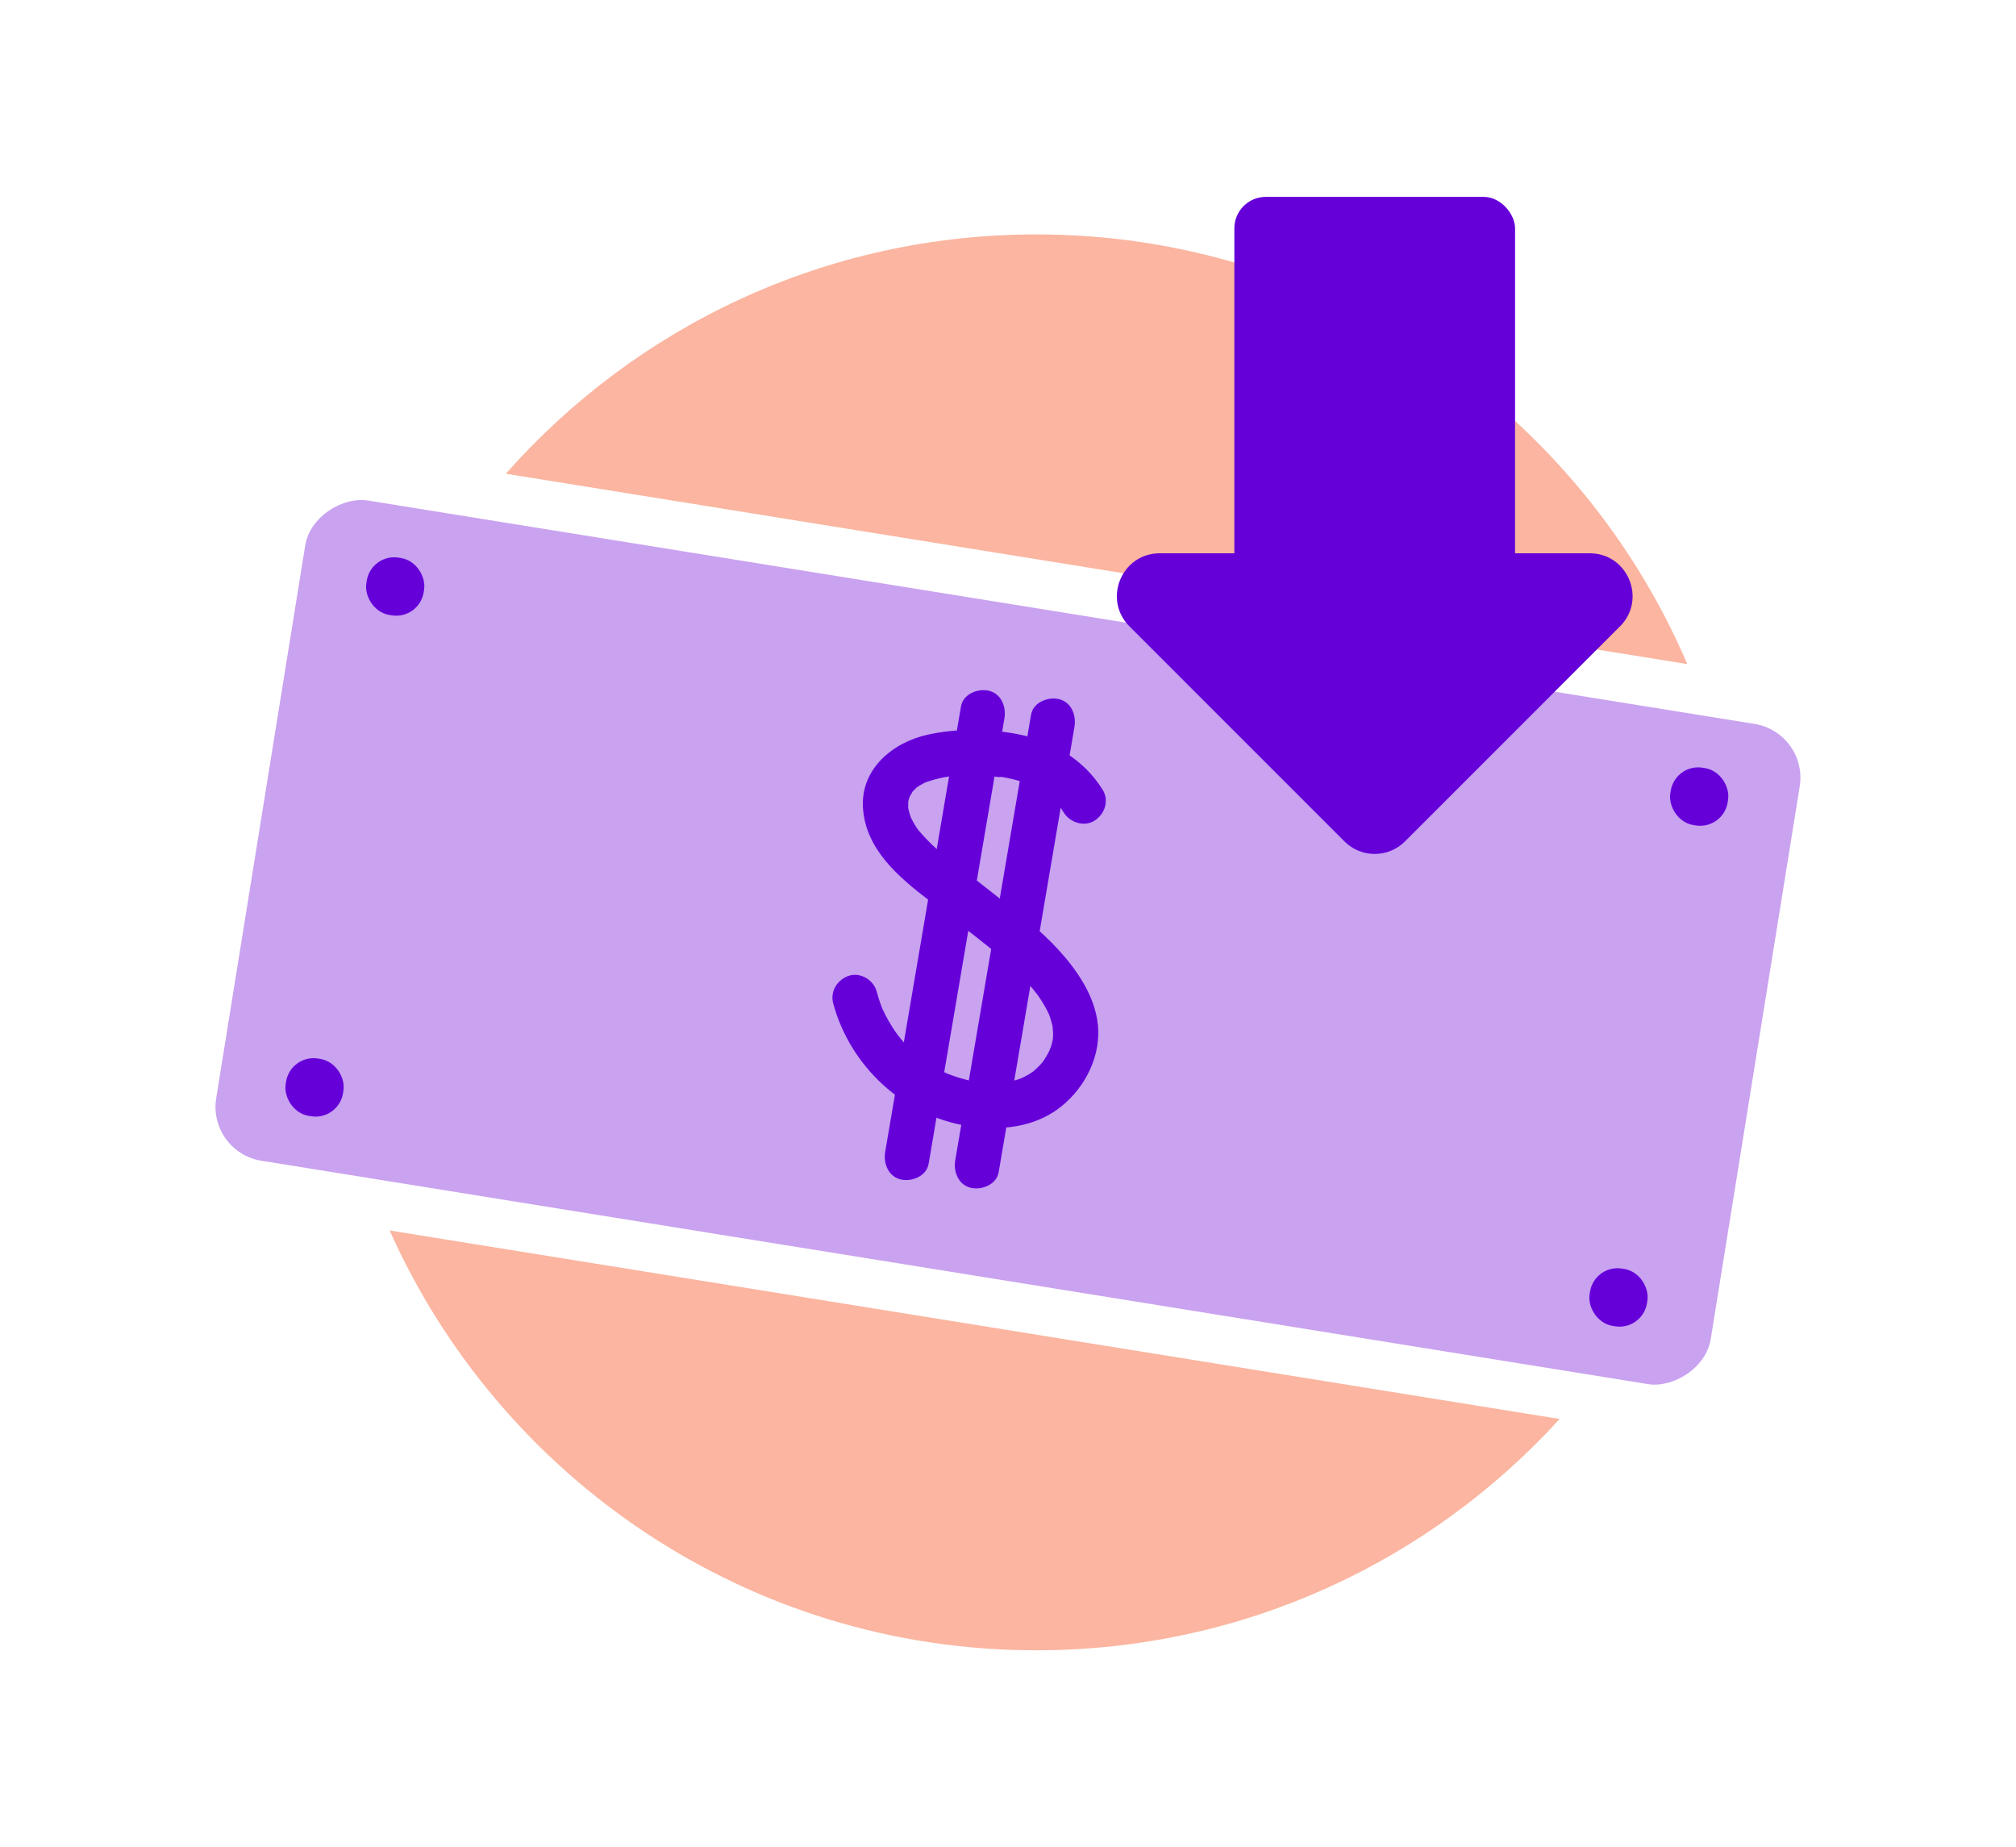
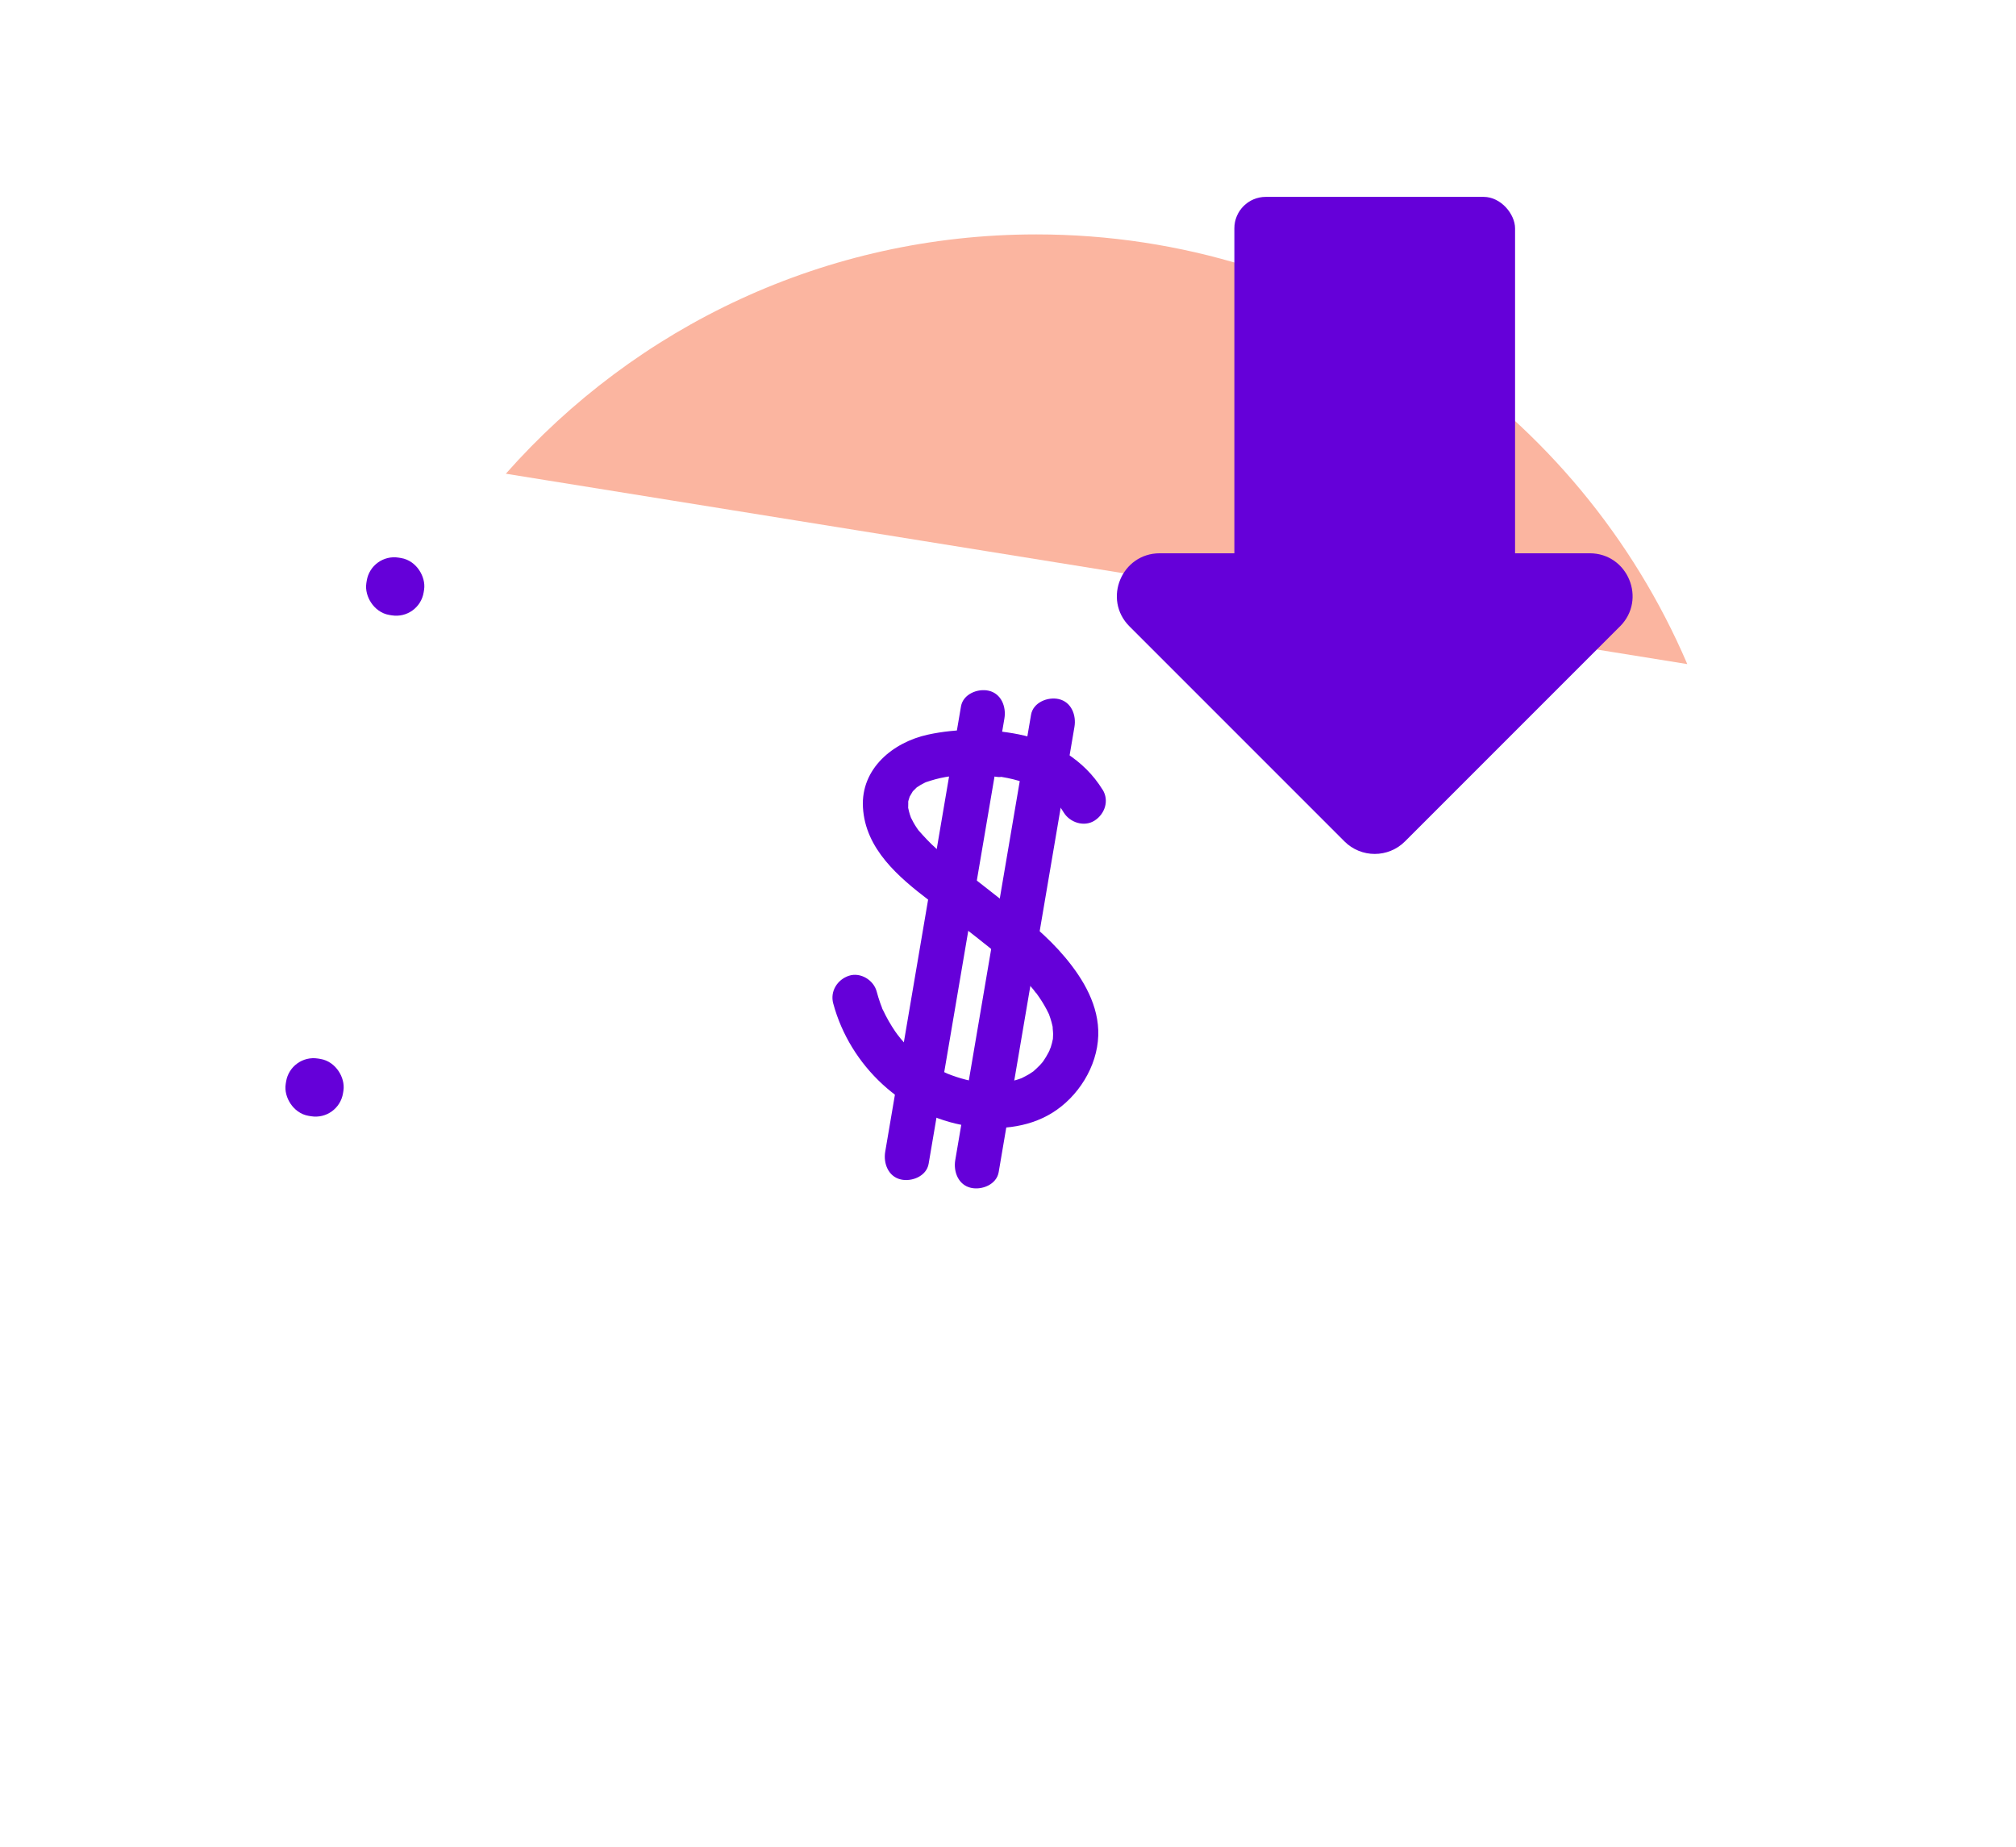
<svg xmlns="http://www.w3.org/2000/svg" id="Layer_2" data-name="Layer 2" viewBox="0 0 443.78 406.54">
  <defs>
    <style>
      .cls-1 {
        stroke: #6500d9;
        stroke-miterlimit: 10;
        stroke-width: 4px;
      }

      .cls-1, .cls-2 {
        fill: #6500d9;
      }

      .cls-3 {
        fill: #c9a2f0;
      }

      .cls-4 {
        fill: #fbb5a0;
      }
    </style>
  </defs>
  <g>
    <path class="cls-4" d="M371.42,146.16c-23.79-55.6-78.99-94.57-143.3-94.57-46.49,0-88.22,20.37-116.77,52.67l260.07,41.9Z" />
-     <path class="cls-4" d="M85.77,270.8c24.29,54.45,78.88,92.41,142.35,92.41,45.65,0,86.71-19.63,115.2-50.91l-257.56-41.49Z" />
  </g>
-   <rect class="cls-3" x="148.3" y="40.78" width="147.18" height="333.23" rx="12" ry="12" transform="translate(-18.16 393.48) rotate(-80.85)" />
  <g>
    <rect class="cls-1" x="82.6" y="124.69" width="8.78" height="8.78" rx="4.12" ry="4.12" transform="translate(21.64 -12.19) rotate(9.15)" />
-     <rect class="cls-1" x="369.64" y="170.94" width="8.78" height="8.78" rx="4.12" ry="4.12" transform="translate(32.65 -57.26) rotate(9.15)" />
    <rect class="cls-1" x="64.84" y="234.93" width="8.78" height="8.78" rx="4.12" ry="4.12" transform="translate(38.95 -7.96) rotate(9.15)" />
-     <rect class="cls-1" x="351.88" y="281.17" width="8.78" height="8.78" rx="4.12" ry="4.12" transform="translate(49.95 -53.03) rotate(9.15)" />
  </g>
  <g>
-     <path class="cls-2" d="M242.7,173.79c-4.05-6.58-10.98-10.68-18.47-12.17-6.45-1.28-13.56-1.34-19.99.07-7.65,1.67-14.75,7.45-14.28,15.98.5,9.18,7.85,15.38,14.63,20.55.72.55,1.45,1.1,2.17,1.65.33.25.67.51,1,.76.59.45-.59-.48-.01,0,.22.17.44.34.66.52.97.77,1.93,1.55,2.91,2.3,2.17,1.69,4.35,3.36,6.48,5.09,2.31,1.89,4.57,3.85,6.68,5.97,1.06,1.07,2.08,2.17,3.04,3.33.06.08.53.75.6.74-.03,0-.74-.99-.2-.26.09.13.19.25.28.37.42.58.82,1.17,1.2,1.77.34.55.67,1.11.97,1.68.16.3.3.61.46.92.5,1.01-.33-.93.07.14.21.58.41,1.15.57,1.75.07.27.14.54.2.81.04.18.07.37.11.55.15.68-.06-.34-.06-.5-.02.59.1,1.2.1,1.8,0,.33-.03.65-.04.98,0,.17-.09.69.03-.1.14-.92-.02.05-.04.19-.12.63-.28,1.24-.48,1.85-.08.23-.51,1.03-.13.41s.03-.06-.07.13-.19.39-.29.58c-.33.63-.69,1.24-1.09,1.82-.04.06-.37.52-.37.52-.02-.02.65-.77.3-.39-.24.26-.46.55-.71.81-.48.51-1,.97-1.52,1.44-.66.58.81-.54.07-.06-.33.21-.64.44-.97.64-.54.33-1.11.58-1.66.88-.46.25.54-.22.52-.21-.17.04-.37.15-.54.21-.36.14-.73.26-1.1.37-.6.18-1.22.34-1.84.46-.29.06-.58.09-.87.16-.53.12.62-.07.59-.07-.24,0-.5.06-.74.08-1.35.12-2.7.13-4.05.04-.35-.02-.71-.06-1.06-.09-1.16-.1.82.15-.05,0-.71-.12-1.41-.24-2.11-.4-1.35-.3-2.68-.69-3.98-1.16-.34-.12-.67-.25-1-.38-.85-.32.89.41.06.03-.69-.31-1.37-.63-2.03-.98-1.16-.61-2.29-1.29-3.37-2.04-.21-.15-.42-.3-.63-.45-.08-.06-.59-.47-.11-.08s-.41-.35-.55-.47c-.74-.63-1.45-1.29-2.13-1.98-.59-.6-1.15-1.22-1.69-1.87-.18-.21-.97-1.3-.31-.36-.26-.37-.53-.73-.79-1.1-1.02-1.49-1.92-3.07-2.69-4.71-.06-.12-.24-.39-.24-.53,0,.02.33.83.12.29-.16-.42-.33-.84-.48-1.27-.3-.85-.57-1.72-.8-2.59-.67-2.51-3.56-4.29-6.1-3.46s-4.19,3.42-3.46,6.1c3.69,13.73,15.39,24.72,29.52,26.95,6.35,1,13.11.58,18.71-2.89s9.9-10.09,10.11-17.02c.2-6.51-3.25-12.36-7.29-17.18-3.81-4.56-8.48-8.34-13.15-11.98-2.07-1.61-4.13-3.23-6.19-4.85-1.7-1.34-3.44-2.64-5.16-3.96-.22-.17-.44-.34-.67-.51.05.04.62.48.18.14-.38-.3-.77-.6-1.15-.91-.76-.61-1.51-1.24-2.24-1.88-1.42-1.26-2.68-2.63-3.93-4.05-.49-.56.41.63.01.01-.11-.17-.24-.33-.35-.5-.27-.4-.52-.8-.75-1.22-.2-.35-.36-.73-.56-1.08-.27-.48.08.2.1.26-.11-.31-.23-.62-.33-.94-.14-.44-.24-.89-.34-1.34-.21-.93-.02.72-.02-.23,0-.45.02-.91.02-1.36,0-.62-.02.38-.05.35-.05-.03.16-.7.18-.77.07-.26.17-.51.24-.76-.03.09-.38.71-.09.24.26-.42.51-.87.76-1.29.44-.73-.64.66-.04.07.28-.27.56-.56.84-.83.58-.58-.92.59.06-.05.25-.16.5-.33.77-.49.31-.18.62-.35.95-.51.14-.07.29-.12.42-.2.53-.29-1.17.42-.17.08,1.4-.47,2.79-.87,4.24-1.12.16-.03.33-.05.49-.08.96-.18-.33.06-.33.04,0-.03.91-.11.99-.11.82-.08,1.65-.14,2.47-.18,1.41-.06,2.82-.07,4.23-.03.66.02,1.32.04,1.98.08.71.04,1.87.4,2.53.22-.02,0-.98-.15-.41-.05.18.03.36.05.54.08.42.07.84.15,1.26.23.84.17,1.67.38,2.49.62s1.61.54,2.42.82c.53.18-.33-.12-.34-.15.03.07.42.19.5.22.44.2.87.42,1.3.64.69.37,1.36.77,2.01,1.21.2.14,1.15.87.66.46s.45.39.6.54c.63.57,1.2,1.19,1.77,1.82.63.69-.4-.62.13.16.28.41.56.82.82,1.25,1.36,2.21,4.5,3.25,6.79,1.78s3.24-4.42,1.78-6.79h0Z" />
+     <path class="cls-2" d="M242.7,173.79c-4.05-6.58-10.98-10.68-18.47-12.17-6.45-1.28-13.56-1.34-19.99.07-7.65,1.67-14.75,7.45-14.28,15.98.5,9.18,7.85,15.38,14.63,20.55.72.55,1.45,1.1,2.17,1.65.33.25.67.51,1,.76.59.45-.59-.48-.01,0,.22.17.44.34.66.52.97.77,1.93,1.55,2.91,2.3,2.17,1.69,4.35,3.36,6.48,5.09,2.31,1.89,4.57,3.85,6.68,5.97,1.06,1.07,2.08,2.17,3.04,3.33.06.08.53.75.6.74-.03,0-.74-.99-.2-.26.09.13.19.25.28.37.42.58.82,1.17,1.2,1.77.34.55.67,1.11.97,1.68.16.3.3.61.46.92.5,1.01-.33-.93.07.14.21.58.41,1.15.57,1.75.07.27.14.54.2.81.04.18.07.37.11.55.15.68-.06-.34-.06-.5-.02.59.1,1.2.1,1.8,0,.33-.03.65-.04.98,0,.17-.09.69.03-.1.14-.92-.02.05-.04.19-.12.63-.28,1.24-.48,1.85-.08.23-.51,1.03-.13.41s.03-.06-.07.13-.19.39-.29.58c-.33.63-.69,1.24-1.09,1.82-.04.06-.37.52-.37.52-.02-.02.65-.77.3-.39-.24.26-.46.55-.71.81-.48.51-1,.97-1.52,1.44-.66.58.81-.54.07-.06-.33.21-.64.44-.97.64-.54.33-1.11.58-1.66.88-.46.25.54-.22.52-.21-.17.04-.37.15-.54.21-.36.14-.73.26-1.1.37-.6.18-1.22.34-1.84.46-.29.06-.58.09-.87.16-.53.12.62-.07.59-.07-.24,0-.5.06-.74.08-1.35.12-2.7.13-4.05.04-.35-.02-.71-.06-1.06-.09-1.16-.1.82.15-.05,0-.71-.12-1.41-.24-2.11-.4-1.35-.3-2.68-.69-3.98-1.16-.34-.12-.67-.25-1-.38-.85-.32.89.41.06.03-.69-.31-1.37-.63-2.03-.98-1.16-.61-2.29-1.29-3.37-2.04-.21-.15-.42-.3-.63-.45-.08-.06-.59-.47-.11-.08s-.41-.35-.55-.47c-.74-.63-1.45-1.29-2.13-1.98-.59-.6-1.15-1.22-1.69-1.87-.18-.21-.97-1.3-.31-.36-.26-.37-.53-.73-.79-1.1-1.02-1.49-1.92-3.07-2.69-4.71-.06-.12-.24-.39-.24-.53,0,.02.33.83.12.29-.16-.42-.33-.84-.48-1.27-.3-.85-.57-1.72-.8-2.59-.67-2.51-3.56-4.29-6.1-3.46s-4.19,3.42-3.46,6.1c3.69,13.73,15.39,24.72,29.52,26.95,6.35,1,13.11.58,18.71-2.89s9.9-10.09,10.11-17.02c.2-6.51-3.25-12.36-7.29-17.18-3.81-4.56-8.48-8.34-13.15-11.98-2.07-1.61-4.13-3.23-6.19-4.85-1.7-1.34-3.44-2.64-5.16-3.96-.22-.17-.44-.34-.67-.51.05.04.62.48.18.14-.38-.3-.77-.6-1.15-.91-.76-.61-1.51-1.24-2.24-1.88-1.42-1.26-2.68-2.63-3.93-4.05-.49-.56.41.63.01.01-.11-.17-.24-.33-.35-.5-.27-.4-.52-.8-.75-1.22-.2-.35-.36-.73-.56-1.08-.27-.48.08.2.1.26-.11-.31-.23-.62-.33-.94-.14-.44-.24-.89-.34-1.34-.21-.93-.02.72-.02-.23,0-.45.02-.91.02-1.36,0-.62-.02.38-.05.35-.05-.03.16-.7.18-.77.07-.26.17-.51.24-.76-.03.09-.38.71-.09.24.26-.42.51-.87.76-1.29.44-.73-.64.66-.04.07.28-.27.56-.56.84-.83.58-.58-.92.59.06-.05.25-.16.5-.33.77-.49.31-.18.62-.35.95-.51.14-.07.29-.12.42-.2.53-.29-1.17.42-.17.08,1.4-.47,2.79-.87,4.24-1.12.16-.03.33-.05.49-.08.96-.18-.33.06-.33.04,0-.03.91-.11.99-.11.82-.08,1.65-.14,2.47-.18,1.41-.06,2.82-.07,4.23-.03.66.02,1.32.04,1.98.08.71.04,1.87.4,2.53.22-.02,0-.98-.15-.41-.05.18.03.36.05.54.08.42.07.84.15,1.26.23.84.17,1.67.38,2.49.62s1.61.54,2.42.82c.53.18-.33-.12-.34-.15.03.07.42.19.5.22.44.2.87.42,1.3.64.69.37,1.36.77,2.01,1.21.2.14,1.15.87.66.46s.45.39.6.54c.63.57,1.2,1.19,1.77,1.82.63.69-.4-.62.13.16.28.41.56.82.82,1.25,1.36,2.21,4.5,3.25,6.79,1.78s3.24-4.42,1.78-6.79Z" />
    <path class="cls-2" d="M211.54,155.48c-4.33,25.45-8.66,50.89-12.99,76.34-1.23,7.22-2.46,14.45-3.69,21.67-.43,2.55.67,5.47,3.46,6.1,2.4.55,5.64-.73,6.1-3.46,4.33-25.45,8.66-50.89,12.99-76.34,1.23-7.22,2.46-14.45,3.69-21.67.43-2.55-.67-5.47-3.46-6.1-2.4-.55-5.64.73-6.1,3.46h0Z" />
    <path class="cls-2" d="M226.96,157.32c-4.33,25.45-8.66,50.89-12.99,76.34-1.23,7.22-2.46,14.45-3.69,21.67-.43,2.55.67,5.47,3.46,6.1,2.4.55,5.64-.73,6.1-3.46,4.33-25.45,8.66-50.89,12.99-76.34,1.23-7.22,2.46-14.45,3.69-21.67.43-2.55-.67-5.47-3.46-6.1-2.4-.55-5.64.73-6.1,3.46h0Z" />
  </g>
  <rect class="cls-2" x="271.72" y="43.33" width="61.79" height="102.87" rx="6.92" ry="6.92" />
  <path class="cls-2" d="M356.6,137.86l-47.32,47.32c-3.68,3.68-9.65,3.68-13.33,0l-47.32-47.32c-5.94-5.94-1.73-16.09,6.67-16.09h94.64c8.4,0,12.6,10.15,6.67,16.09Z" />
</svg>